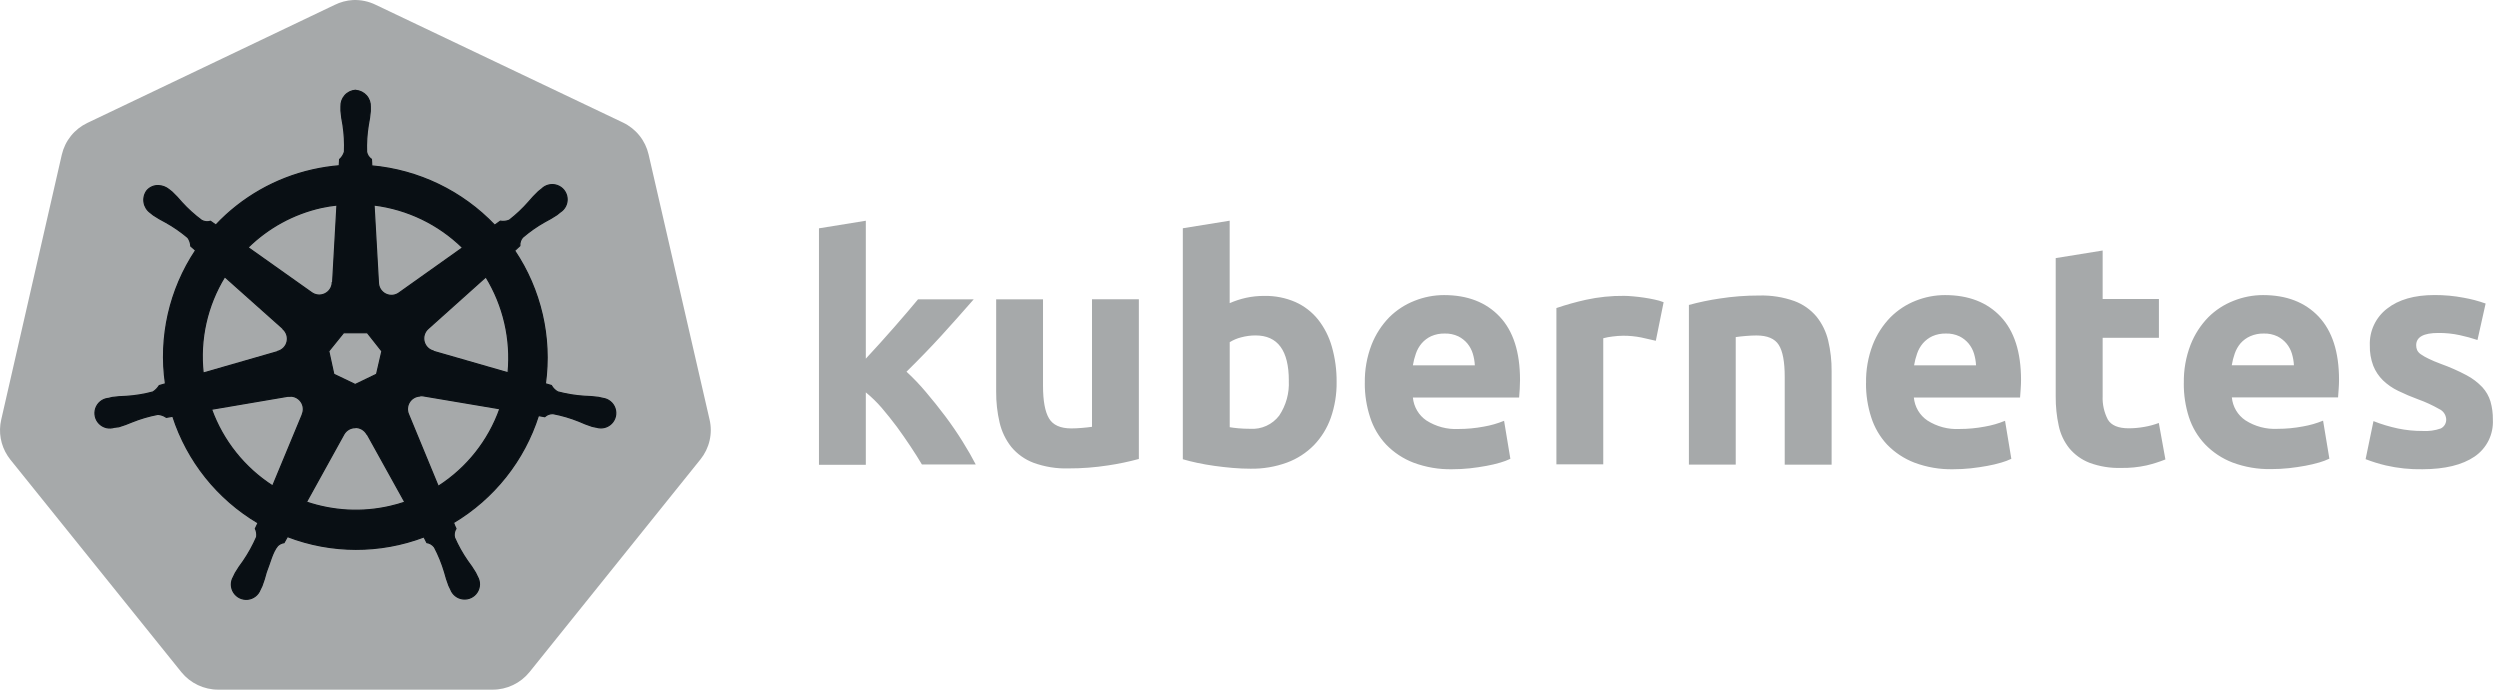
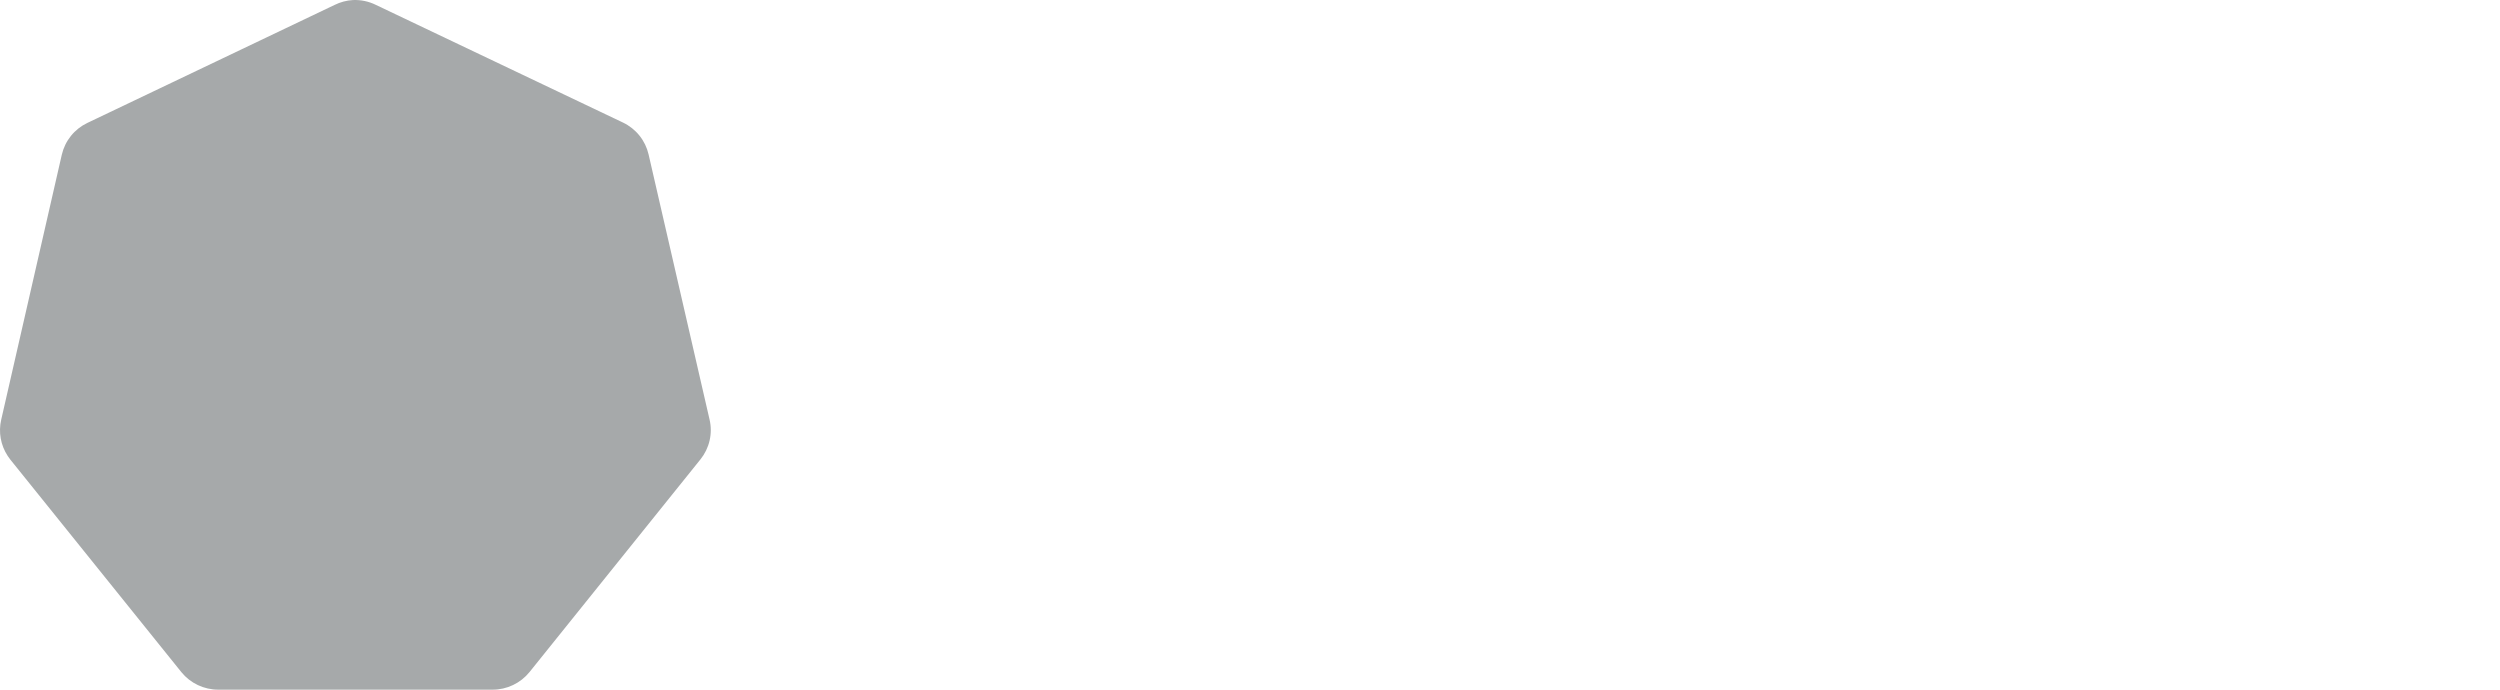
<svg xmlns="http://www.w3.org/2000/svg" width="116" height="32" viewBox="0 0 116 32" fill="none">
  <path d="M16.377 0.002C16.082 0.019 15.793 0.096 15.529 0.227L4.053 5.704C3.757 5.845 3.496 6.051 3.291 6.306C3.085 6.562 2.941 6.861 2.867 7.18L0.056 19.475C-0.01 19.76 -0.018 20.056 0.034 20.344C0.085 20.632 0.195 20.907 0.355 21.152C0.394 21.212 0.436 21.269 0.479 21.325L8.418 31.19C8.625 31.444 8.886 31.648 9.181 31.788C9.477 31.928 9.801 32.001 10.128 32H22.855C23.184 32.001 23.509 31.928 23.805 31.786C24.102 31.645 24.363 31.439 24.57 31.183L32.502 21.314C32.707 21.059 32.852 20.761 32.925 20.442C32.999 20.123 32.999 19.792 32.925 19.473L30.094 7.164C30.02 6.845 29.876 6.546 29.67 6.291C29.465 6.035 29.204 5.829 28.909 5.688L17.441 0.227C17.111 0.064 16.745 -0.013 16.377 0.002Z" fill="#A6A9AA" />
-   <path d="M16.496 4.188C16.306 4.201 16.129 4.288 16.002 4.431C15.876 4.574 15.811 4.76 15.821 4.95V5.144C15.84 5.363 15.871 5.581 15.915 5.796C15.978 6.209 16.001 6.626 15.983 7.043C15.943 7.181 15.865 7.304 15.758 7.399L15.742 7.691C15.325 7.726 14.911 7.79 14.502 7.882C12.785 8.269 11.222 9.161 10.015 10.443L9.768 10.268C9.632 10.308 9.486 10.293 9.36 10.227C9.026 9.98 8.716 9.7 8.436 9.392C8.295 9.224 8.145 9.064 7.986 8.913L7.833 8.791C7.697 8.682 7.53 8.619 7.355 8.611C7.252 8.606 7.148 8.625 7.053 8.668C6.958 8.71 6.874 8.774 6.809 8.854C6.697 9.011 6.652 9.206 6.684 9.396C6.715 9.585 6.821 9.755 6.977 9.867L7.119 9.98C7.302 10.101 7.492 10.213 7.689 10.313C8.054 10.515 8.398 10.754 8.717 11.024C8.799 11.14 8.846 11.277 8.854 11.42L9.079 11.616C7.865 13.437 7.367 15.642 7.679 17.808L7.391 17.891C7.316 18.011 7.216 18.113 7.097 18.188C6.694 18.296 6.282 18.364 5.866 18.391C5.645 18.395 5.425 18.413 5.207 18.443L5.026 18.488H5.004C4.877 18.505 4.757 18.556 4.658 18.638C4.559 18.719 4.485 18.826 4.443 18.947C4.402 19.069 4.395 19.199 4.424 19.324C4.452 19.449 4.515 19.563 4.605 19.654C4.695 19.745 4.809 19.809 4.933 19.84C5.058 19.87 5.188 19.864 5.31 19.824H5.324L5.51 19.802C5.72 19.739 5.926 19.663 6.127 19.577C6.514 19.421 6.914 19.304 7.324 19.226C7.466 19.235 7.602 19.283 7.718 19.365L8.017 19.314C8.687 21.392 10.095 23.153 11.975 24.264L11.849 24.527C11.907 24.647 11.928 24.782 11.91 24.914C11.739 25.308 11.531 25.685 11.289 26.039C11.155 26.215 11.032 26.398 10.92 26.588L10.83 26.773C10.765 26.883 10.733 27.009 10.736 27.137C10.739 27.264 10.777 27.389 10.847 27.496C10.916 27.603 11.014 27.688 11.13 27.743C11.245 27.797 11.373 27.819 11.5 27.805C11.627 27.791 11.747 27.742 11.848 27.663C11.948 27.585 12.025 27.48 12.07 27.36L12.155 27.185C12.233 26.979 12.299 26.768 12.353 26.555C12.533 26.105 12.634 25.621 12.884 25.322C12.966 25.245 13.069 25.195 13.179 25.178L13.337 24.896C15.374 25.68 17.629 25.686 19.671 24.912L19.806 25.175C19.946 25.197 20.072 25.273 20.157 25.387C20.351 25.755 20.508 26.142 20.627 26.541C20.682 26.755 20.749 26.965 20.828 27.171L20.913 27.347C20.957 27.466 21.034 27.571 21.135 27.65C21.235 27.728 21.356 27.777 21.483 27.791C21.61 27.805 21.738 27.784 21.853 27.729C21.969 27.675 22.067 27.589 22.136 27.482C22.206 27.375 22.244 27.251 22.247 27.123C22.25 26.996 22.217 26.87 22.153 26.759L22.063 26.575C21.951 26.386 21.827 26.203 21.694 26.028C21.456 25.686 21.253 25.321 21.086 24.939C21.07 24.869 21.068 24.797 21.08 24.726C21.092 24.655 21.118 24.588 21.156 24.527C21.112 24.438 21.074 24.345 21.041 24.25C22.919 23.132 24.322 21.365 24.984 19.282L25.276 19.334C25.381 19.238 25.519 19.187 25.661 19.192C26.07 19.27 26.471 19.387 26.858 19.543C27.059 19.634 27.265 19.714 27.475 19.782C27.524 19.795 27.596 19.804 27.655 19.82H27.668C27.79 19.86 27.92 19.865 28.045 19.835C28.169 19.805 28.283 19.741 28.373 19.65C28.463 19.559 28.526 19.444 28.555 19.319C28.583 19.195 28.576 19.064 28.535 18.943C28.493 18.821 28.419 18.714 28.319 18.633C28.22 18.551 28.099 18.5 27.972 18.483L27.77 18.438C27.551 18.408 27.331 18.391 27.11 18.386C26.694 18.359 26.282 18.291 25.879 18.184C25.755 18.114 25.652 18.012 25.582 17.887L25.305 17.806C25.602 15.641 25.094 13.443 23.877 11.629L24.12 11.404C24.11 11.262 24.156 11.123 24.248 11.015C24.564 10.743 24.906 10.502 25.27 10.297C25.465 10.197 25.656 10.086 25.839 9.964L25.99 9.842C26.1 9.773 26.189 9.675 26.246 9.557C26.303 9.44 26.326 9.309 26.311 9.18C26.297 9.05 26.246 8.927 26.165 8.825C26.084 8.723 25.975 8.647 25.852 8.604C25.729 8.561 25.596 8.553 25.47 8.583C25.343 8.612 25.226 8.676 25.134 8.769L24.982 8.89C24.822 9.042 24.672 9.202 24.531 9.37C24.259 9.681 23.958 9.965 23.631 10.218C23.499 10.271 23.355 10.287 23.215 10.263L22.954 10.45C21.449 8.872 19.422 7.894 17.25 7.698C17.25 7.608 17.236 7.441 17.234 7.392C17.117 7.312 17.036 7.189 17.009 7.05C16.995 6.633 17.021 6.217 17.088 5.805C17.132 5.59 17.163 5.372 17.182 5.153V4.957C17.192 4.767 17.127 4.58 17.001 4.438C16.874 4.295 16.697 4.208 16.507 4.194L16.496 4.188ZM15.636 9.512L15.434 13.112H15.418C15.413 13.221 15.379 13.327 15.319 13.419C15.259 13.51 15.175 13.584 15.076 13.631C14.978 13.679 14.868 13.699 14.759 13.689C14.65 13.679 14.546 13.64 14.457 13.575L11.505 11.483C12.445 10.559 13.624 9.917 14.909 9.629C15.15 9.577 15.394 9.538 15.639 9.512H15.636ZM17.355 9.512C18.906 9.704 20.351 10.4 21.467 11.494L18.541 13.573C18.453 13.644 18.346 13.688 18.234 13.702C18.122 13.715 18.008 13.696 17.905 13.648C17.803 13.6 17.716 13.524 17.654 13.428C17.593 13.333 17.56 13.223 17.558 13.11L17.355 9.512ZM10.429 12.84L13.13 15.247V15.263C13.212 15.335 13.273 15.428 13.307 15.532C13.341 15.636 13.346 15.748 13.321 15.854C13.297 15.961 13.244 16.059 13.168 16.138C13.092 16.217 12.997 16.274 12.891 16.303V16.314L9.426 17.311C9.254 15.75 9.607 14.176 10.429 12.837V12.84ZM22.542 12.84C23.363 14.174 23.725 15.74 23.575 17.299L20.105 16.3V16.287C20 16.258 19.904 16.201 19.828 16.122C19.753 16.043 19.7 15.945 19.675 15.838C19.651 15.732 19.655 15.62 19.689 15.516C19.723 15.412 19.784 15.319 19.867 15.247L22.544 12.849L22.542 12.84ZM15.942 15.439H17.045L17.72 16.294L17.473 17.365L16.482 17.842L15.488 17.365L15.254 16.291L15.942 15.439ZM19.482 18.364C19.528 18.358 19.575 18.358 19.621 18.364L23.195 18.967C22.669 20.452 21.662 21.719 20.335 22.567L18.953 19.219C18.915 19.129 18.899 19.032 18.907 18.935C18.914 18.838 18.945 18.744 18.996 18.661C19.048 18.578 19.118 18.509 19.202 18.459C19.286 18.41 19.38 18.381 19.477 18.375L19.482 18.364ZM13.481 18.38C13.58 18.381 13.677 18.407 13.764 18.455C13.851 18.503 13.925 18.572 13.979 18.656C14.033 18.739 14.066 18.834 14.074 18.934C14.083 19.033 14.066 19.132 14.027 19.224V19.237L12.652 22.549C11.341 21.706 10.343 20.456 9.813 18.989L13.355 18.386C13.394 18.383 13.434 18.383 13.474 18.386L13.481 18.38ZM16.473 19.833C16.586 19.83 16.697 19.858 16.795 19.914C16.893 19.97 16.973 20.052 17.027 20.151H17.04L18.787 23.301C18.558 23.378 18.325 23.443 18.089 23.497C16.805 23.791 15.464 23.721 14.216 23.296L15.958 20.146C16.01 20.055 16.085 19.979 16.176 19.926C16.266 19.873 16.369 19.844 16.473 19.842V19.833Z" fill="#090F14" stroke="#090F14" stroke-width="0.056" />
-   <path d="M40.174 16.642L40.837 15.918C41.066 15.665 41.287 15.416 41.501 15.171L42.109 14.468C42.298 14.246 42.461 14.053 42.597 13.888H45.181C44.664 14.48 44.162 15.045 43.673 15.582C43.182 16.119 42.645 16.674 42.062 17.247C42.382 17.542 42.682 17.857 42.962 18.19C43.272 18.555 43.572 18.93 43.862 19.315C44.151 19.701 44.418 20.091 44.663 20.485C44.906 20.875 45.11 21.231 45.275 21.552H42.777C42.627 21.297 42.45 21.017 42.246 20.71C42.042 20.403 41.832 20.102 41.616 19.806C41.391 19.506 41.156 19.211 40.91 18.922C40.685 18.662 40.439 18.423 40.174 18.206V21.568H38V10.594L40.174 10.242V16.644V16.642ZM52.843 21.296C52.373 21.424 51.895 21.524 51.414 21.595C50.806 21.689 50.192 21.736 49.577 21.734C49.023 21.751 48.471 21.661 47.95 21.471C47.55 21.319 47.195 21.065 46.922 20.735C46.662 20.404 46.477 20.02 46.382 19.61C46.271 19.137 46.218 18.652 46.222 18.166V13.89H48.396V17.895C48.396 18.596 48.488 19.102 48.673 19.412C48.857 19.723 49.202 19.878 49.708 19.878C49.858 19.878 50.023 19.87 50.203 19.855C50.383 19.84 50.538 19.823 50.669 19.804V13.886H52.843V21.296ZM62.019 17.722C62.027 18.288 61.935 18.851 61.749 19.385C61.582 19.859 61.316 20.292 60.968 20.654C60.615 21.013 60.187 21.29 59.715 21.464C59.173 21.662 58.599 21.758 58.023 21.748C57.76 21.748 57.485 21.736 57.199 21.712C56.914 21.688 56.632 21.656 56.353 21.617C56.075 21.578 55.81 21.532 55.559 21.478C55.306 21.424 55.081 21.368 54.883 21.309V10.591L57.057 10.24V14.066C57.301 13.959 57.555 13.876 57.816 13.818C58.093 13.758 58.377 13.729 58.661 13.73C59.158 13.72 59.651 13.817 60.106 14.014C60.516 14.197 60.876 14.475 61.157 14.824C61.452 15.199 61.669 15.628 61.798 16.086C61.95 16.618 62.024 17.169 62.019 17.722ZM59.802 17.664C59.802 16.264 59.287 15.564 58.257 15.564C58.032 15.564 57.809 15.594 57.593 15.652C57.404 15.699 57.224 15.775 57.059 15.877V19.822C57.164 19.841 57.299 19.858 57.464 19.873C57.629 19.888 57.809 19.896 58.005 19.896C58.263 19.914 58.521 19.867 58.757 19.76C58.992 19.654 59.198 19.49 59.355 19.284C59.674 18.806 59.831 18.238 59.8 17.664H59.802ZM63.328 17.781C63.315 17.171 63.422 16.564 63.641 15.994C63.828 15.518 64.108 15.084 64.465 14.718C64.8 14.386 65.2 14.126 65.639 13.955C66.073 13.782 66.536 13.692 67.003 13.692C68.092 13.692 68.953 14.025 69.584 14.691C70.214 15.357 70.529 16.337 70.529 17.63C70.529 17.756 70.525 17.895 70.516 18.046C70.507 18.196 70.497 18.33 70.487 18.447H65.558C65.578 18.66 65.644 18.866 65.753 19.05C65.861 19.234 66.009 19.391 66.186 19.511C66.629 19.794 67.149 19.932 67.674 19.905C68.068 19.905 68.461 19.868 68.848 19.795C69.171 19.74 69.486 19.649 69.789 19.525L70.081 21.289C69.931 21.36 69.775 21.419 69.616 21.464C69.403 21.527 69.186 21.578 68.968 21.617C68.728 21.662 68.472 21.7 68.203 21.73C67.931 21.759 67.659 21.773 67.386 21.773C66.772 21.786 66.161 21.682 65.585 21.467C65.106 21.283 64.673 20.997 64.316 20.627C63.978 20.267 63.724 19.836 63.574 19.365C63.407 18.854 63.323 18.32 63.326 17.783L63.328 17.781ZM68.432 16.948C68.423 16.765 68.391 16.584 68.338 16.408C68.286 16.238 68.202 16.08 68.09 15.942C67.974 15.803 67.829 15.688 67.667 15.607C67.469 15.514 67.251 15.469 67.032 15.476C66.817 15.471 66.602 15.513 66.405 15.6C66.237 15.678 66.089 15.79 65.968 15.929C65.849 16.069 65.757 16.23 65.698 16.404C65.635 16.581 65.588 16.764 65.558 16.95H68.432V16.948ZM76.83 15.812C76.635 15.764 76.41 15.713 76.155 15.659C75.876 15.604 75.593 15.576 75.309 15.578C75.145 15.58 74.982 15.592 74.82 15.614C74.675 15.63 74.532 15.657 74.391 15.695V21.545H72.217V14.293C72.666 14.141 73.122 14.013 73.585 13.91C74.167 13.783 74.761 13.722 75.356 13.728C75.473 13.728 75.614 13.736 75.779 13.751C75.944 13.766 76.109 13.785 76.274 13.809C76.439 13.833 76.604 13.863 76.769 13.899C76.914 13.927 77.055 13.969 77.192 14.023L76.83 15.812ZM78.36 14.151C78.83 14.023 79.307 13.923 79.789 13.852C80.397 13.757 81.012 13.711 81.627 13.712C82.182 13.696 82.736 13.783 83.259 13.969C83.659 14.116 84.013 14.365 84.287 14.691C84.547 15.016 84.731 15.394 84.827 15.798C84.938 16.266 84.992 16.746 84.987 17.227V21.561H82.811V17.488C82.811 16.788 82.719 16.293 82.534 16.003C82.35 15.712 82.005 15.566 81.499 15.566C81.349 15.566 81.184 15.574 81.004 15.589C80.824 15.604 80.669 15.621 80.538 15.641V21.559H78.365V14.151H78.36ZM86.585 17.781C86.572 17.171 86.678 16.564 86.897 15.994C87.084 15.518 87.364 15.084 87.721 14.718C88.053 14.387 88.45 14.127 88.886 13.955C89.32 13.782 89.783 13.692 90.25 13.692C91.339 13.692 92.2 14.025 92.831 14.691C93.461 15.357 93.776 16.337 93.776 17.63C93.776 17.756 93.771 17.895 93.76 18.046C93.75 18.196 93.74 18.33 93.731 18.447H88.803C88.823 18.66 88.889 18.866 88.997 19.05C89.106 19.234 89.254 19.391 89.431 19.511C89.874 19.794 90.394 19.932 90.918 19.905C91.313 19.905 91.706 19.868 92.093 19.795C92.416 19.74 92.731 19.649 93.034 19.525L93.326 21.289C93.176 21.36 93.02 21.419 92.86 21.464C92.647 21.527 92.431 21.578 92.212 21.617C91.972 21.662 91.717 21.7 91.447 21.73C91.176 21.759 90.903 21.773 90.63 21.773C90.016 21.786 89.406 21.682 88.83 21.467C88.351 21.283 87.918 20.997 87.561 20.627C87.224 20.265 86.972 19.831 86.823 19.358C86.659 18.849 86.578 18.317 86.582 17.783L86.585 17.781ZM91.688 16.948C91.679 16.765 91.647 16.584 91.594 16.408C91.543 16.238 91.458 16.08 91.346 15.942C91.23 15.803 91.086 15.688 90.923 15.607C90.725 15.514 90.507 15.469 90.288 15.476C90.073 15.471 89.858 15.513 89.661 15.6C89.493 15.678 89.345 15.79 89.224 15.929C89.105 16.069 89.013 16.23 88.954 16.404C88.891 16.581 88.844 16.764 88.814 16.95H91.688V16.948ZM95.39 11.975L97.563 11.624V13.874H100.174V15.675H97.563V18.375C97.546 18.754 97.629 19.132 97.804 19.468C97.965 19.738 98.287 19.873 98.772 19.873C99.014 19.873 99.256 19.851 99.494 19.808C99.724 19.769 99.95 19.708 100.169 19.626L100.475 21.318C100.191 21.432 99.898 21.524 99.6 21.595C99.212 21.68 98.816 21.719 98.418 21.712C97.917 21.727 97.417 21.645 96.947 21.471C96.584 21.329 96.262 21.096 96.013 20.796C95.771 20.492 95.604 20.135 95.525 19.754C95.428 19.311 95.382 18.858 95.385 18.404V11.975H95.39ZM101.33 17.781C101.317 17.171 101.424 16.564 101.643 15.994C101.83 15.518 102.11 15.084 102.467 14.718C102.801 14.386 103.201 14.126 103.641 13.955C104.075 13.782 104.538 13.692 105.005 13.692C106.094 13.692 106.954 14.025 107.586 14.691C108.216 15.357 108.531 16.335 108.531 17.623C108.531 17.749 108.526 17.888 108.515 18.04C108.505 18.189 108.495 18.323 108.486 18.44H103.558C103.578 18.653 103.644 18.859 103.753 19.043C103.862 19.227 104.011 19.385 104.188 19.504C104.631 19.788 105.151 19.925 105.675 19.898C106.07 19.898 106.463 19.861 106.85 19.788C107.173 19.733 107.488 19.642 107.791 19.518L108.083 21.282C107.933 21.353 107.777 21.412 107.617 21.458C107.404 21.52 107.188 21.571 106.969 21.611C106.729 21.656 106.474 21.693 106.204 21.723C105.933 21.752 105.66 21.766 105.387 21.766C104.773 21.779 104.162 21.675 103.587 21.46C103.108 21.276 102.675 20.99 102.318 20.62C101.977 20.261 101.72 19.83 101.567 19.358C101.403 18.849 101.323 18.317 101.328 17.783L101.33 17.781ZM106.438 16.948C106.429 16.765 106.397 16.584 106.344 16.408C106.293 16.238 106.209 16.08 106.096 15.942C105.98 15.803 105.836 15.688 105.673 15.607C105.475 15.514 105.258 15.469 105.039 15.476C104.823 15.471 104.608 15.513 104.411 15.6C104.24 15.675 104.087 15.787 103.963 15.927C103.844 16.067 103.753 16.228 103.693 16.401C103.63 16.579 103.583 16.762 103.554 16.948H106.438ZM112.408 19.997C112.695 20.015 112.983 19.975 113.254 19.88C113.336 19.839 113.404 19.774 113.448 19.694C113.493 19.613 113.511 19.521 113.502 19.43C113.492 19.334 113.458 19.241 113.401 19.162C113.345 19.083 113.268 19.02 113.18 18.98C112.868 18.802 112.541 18.651 112.203 18.53C111.888 18.415 111.578 18.283 111.276 18.136C111.016 18.012 110.778 17.847 110.57 17.648C110.375 17.456 110.221 17.227 110.12 16.973C110.006 16.67 109.952 16.349 109.96 16.026C109.947 15.698 110.013 15.372 110.153 15.075C110.292 14.778 110.501 14.519 110.761 14.32C111.295 13.9 112.029 13.69 112.962 13.69C113.415 13.688 113.867 13.729 114.312 13.814C114.659 13.875 115.001 13.965 115.333 14.084L114.955 15.776C114.685 15.686 114.41 15.611 114.132 15.551C113.804 15.48 113.468 15.446 113.133 15.45C112.452 15.45 112.111 15.639 112.111 16.019C112.11 16.096 112.125 16.172 112.154 16.244C112.194 16.324 112.254 16.391 112.329 16.44C112.443 16.518 112.562 16.586 112.687 16.644C112.837 16.719 113.029 16.8 113.263 16.887C113.669 17.033 114.064 17.207 114.445 17.409C114.719 17.553 114.967 17.741 115.18 17.965C115.354 18.155 115.484 18.381 115.558 18.627C115.636 18.901 115.673 19.186 115.669 19.471C115.687 19.806 115.618 20.141 115.469 20.442C115.319 20.742 115.094 21 114.816 21.188C114.246 21.575 113.442 21.77 112.404 21.773C111.832 21.784 111.262 21.725 110.705 21.597C110.385 21.522 110.07 21.424 109.764 21.305L110.129 19.54C110.497 19.686 110.877 19.8 111.265 19.882C111.641 19.96 112.024 19.999 112.408 19.997Z" fill="#A6A9AA" />
</svg>